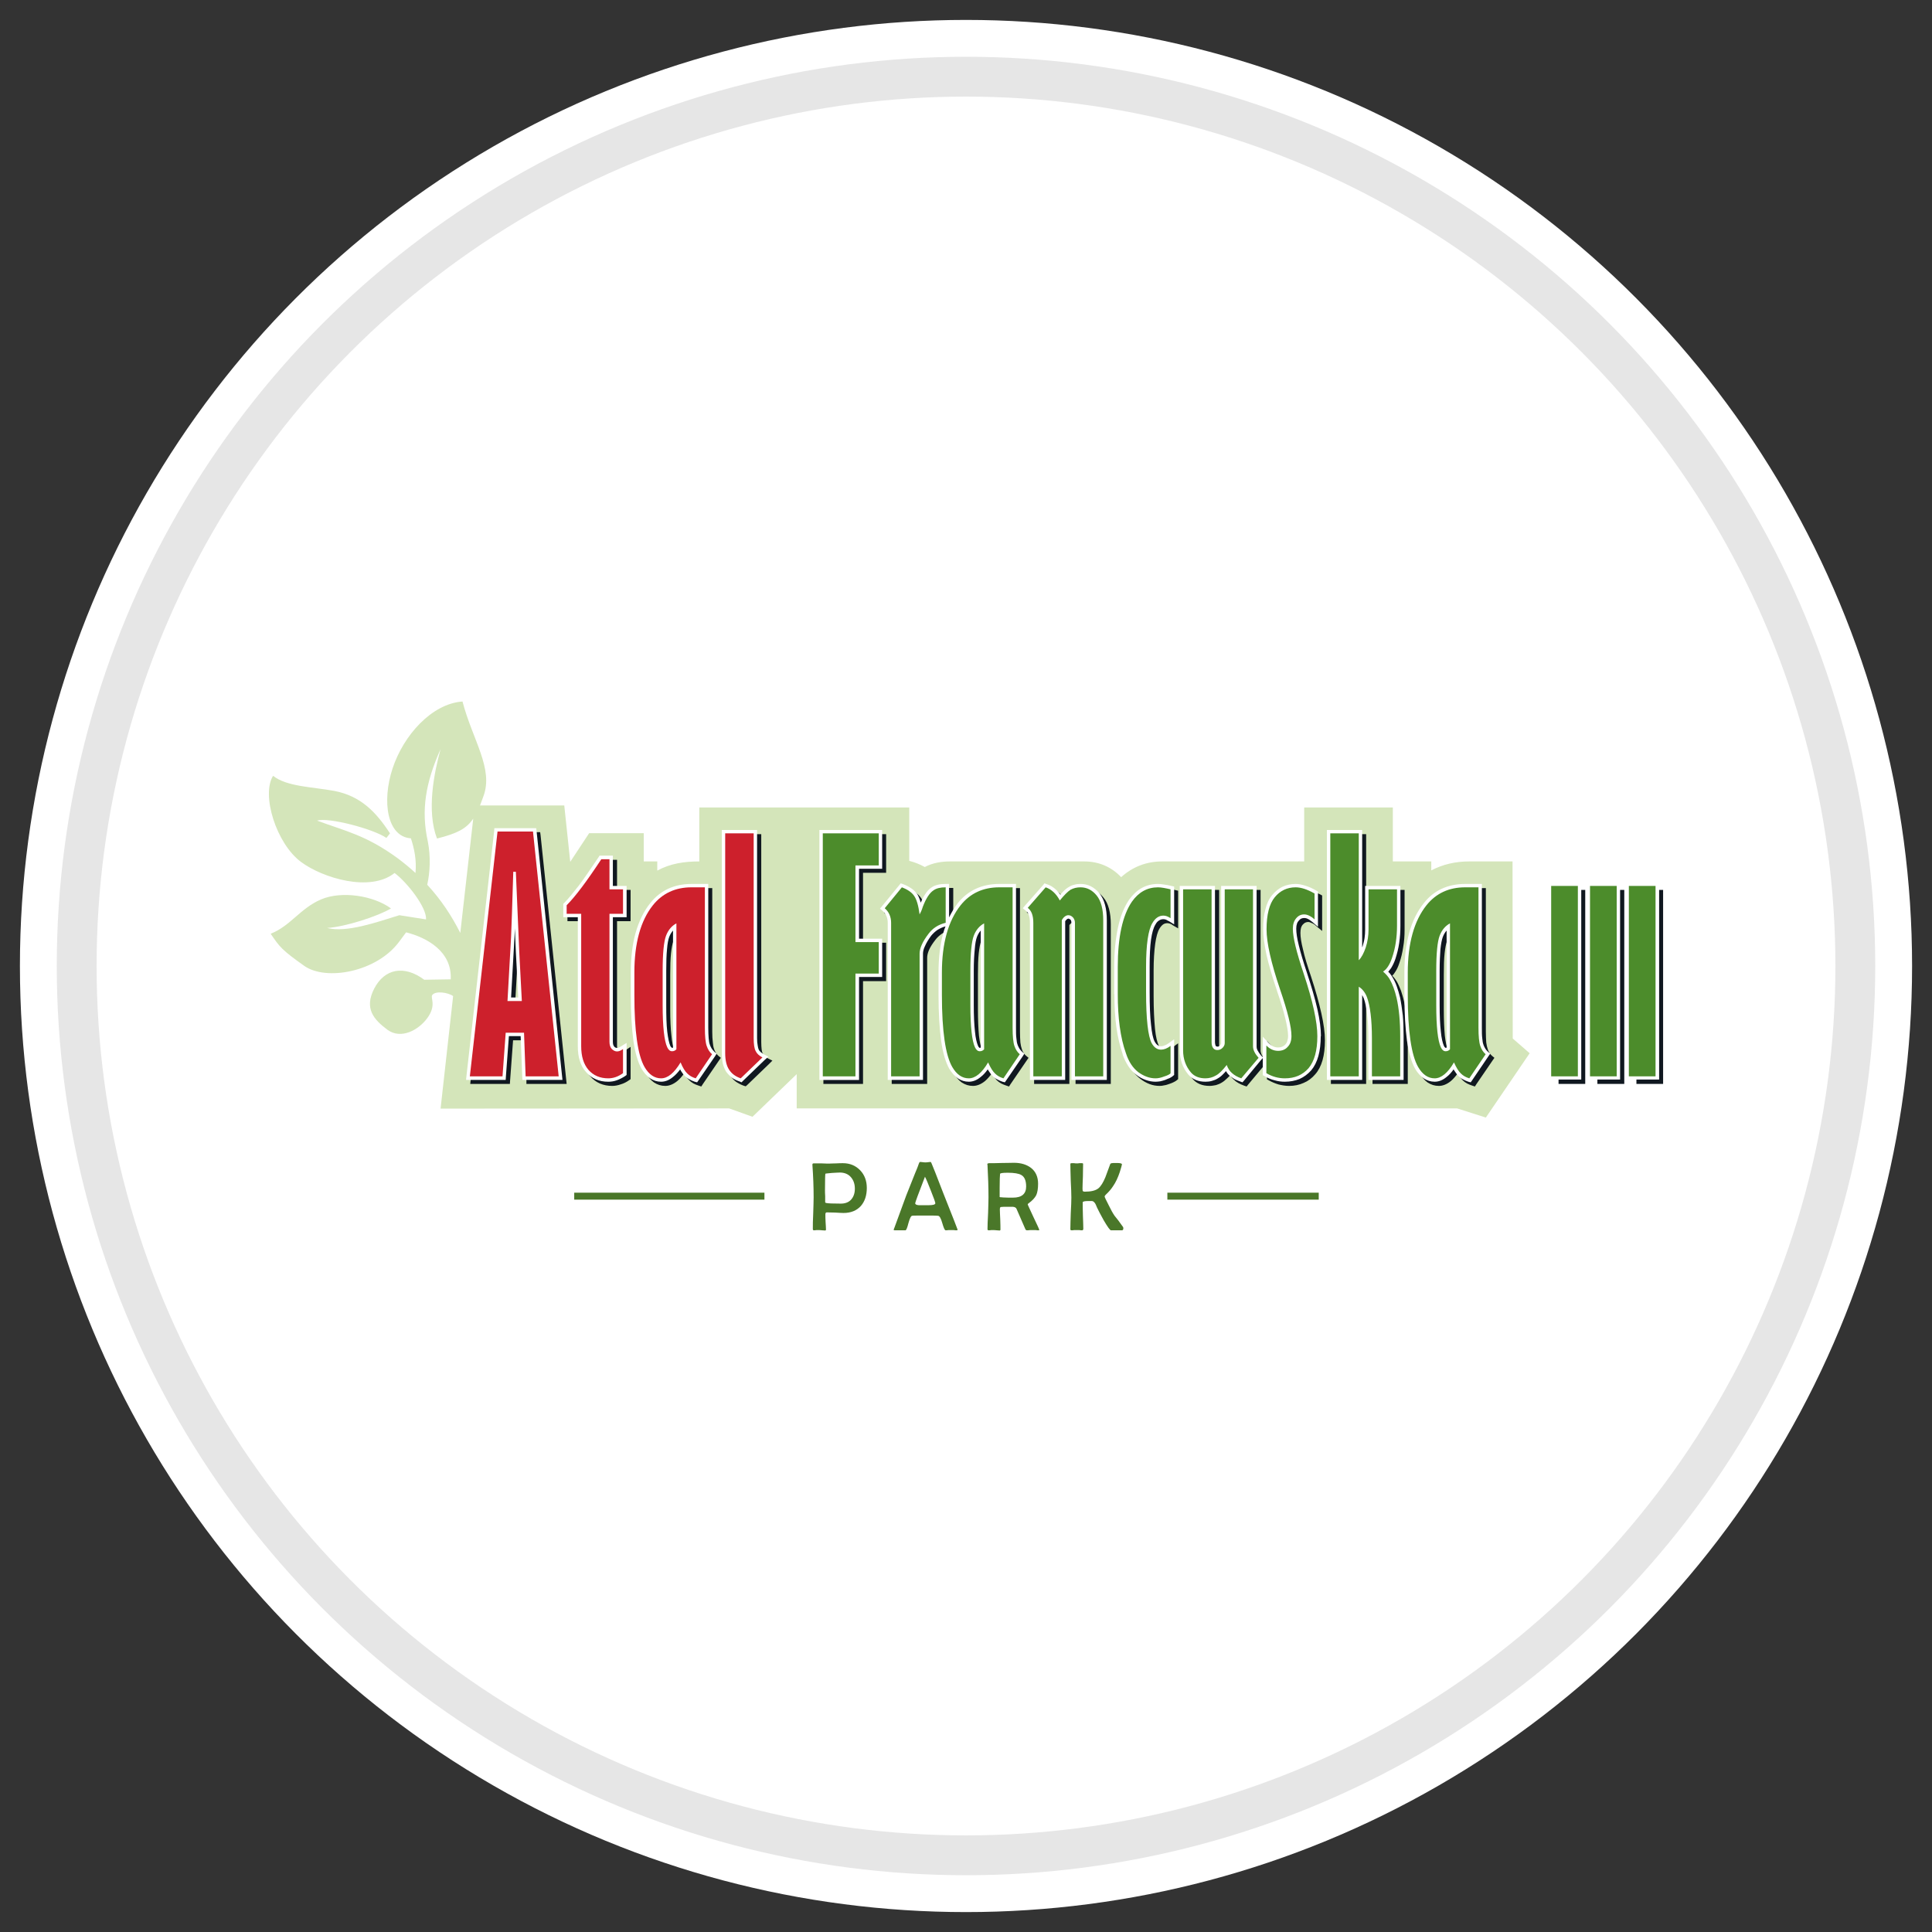
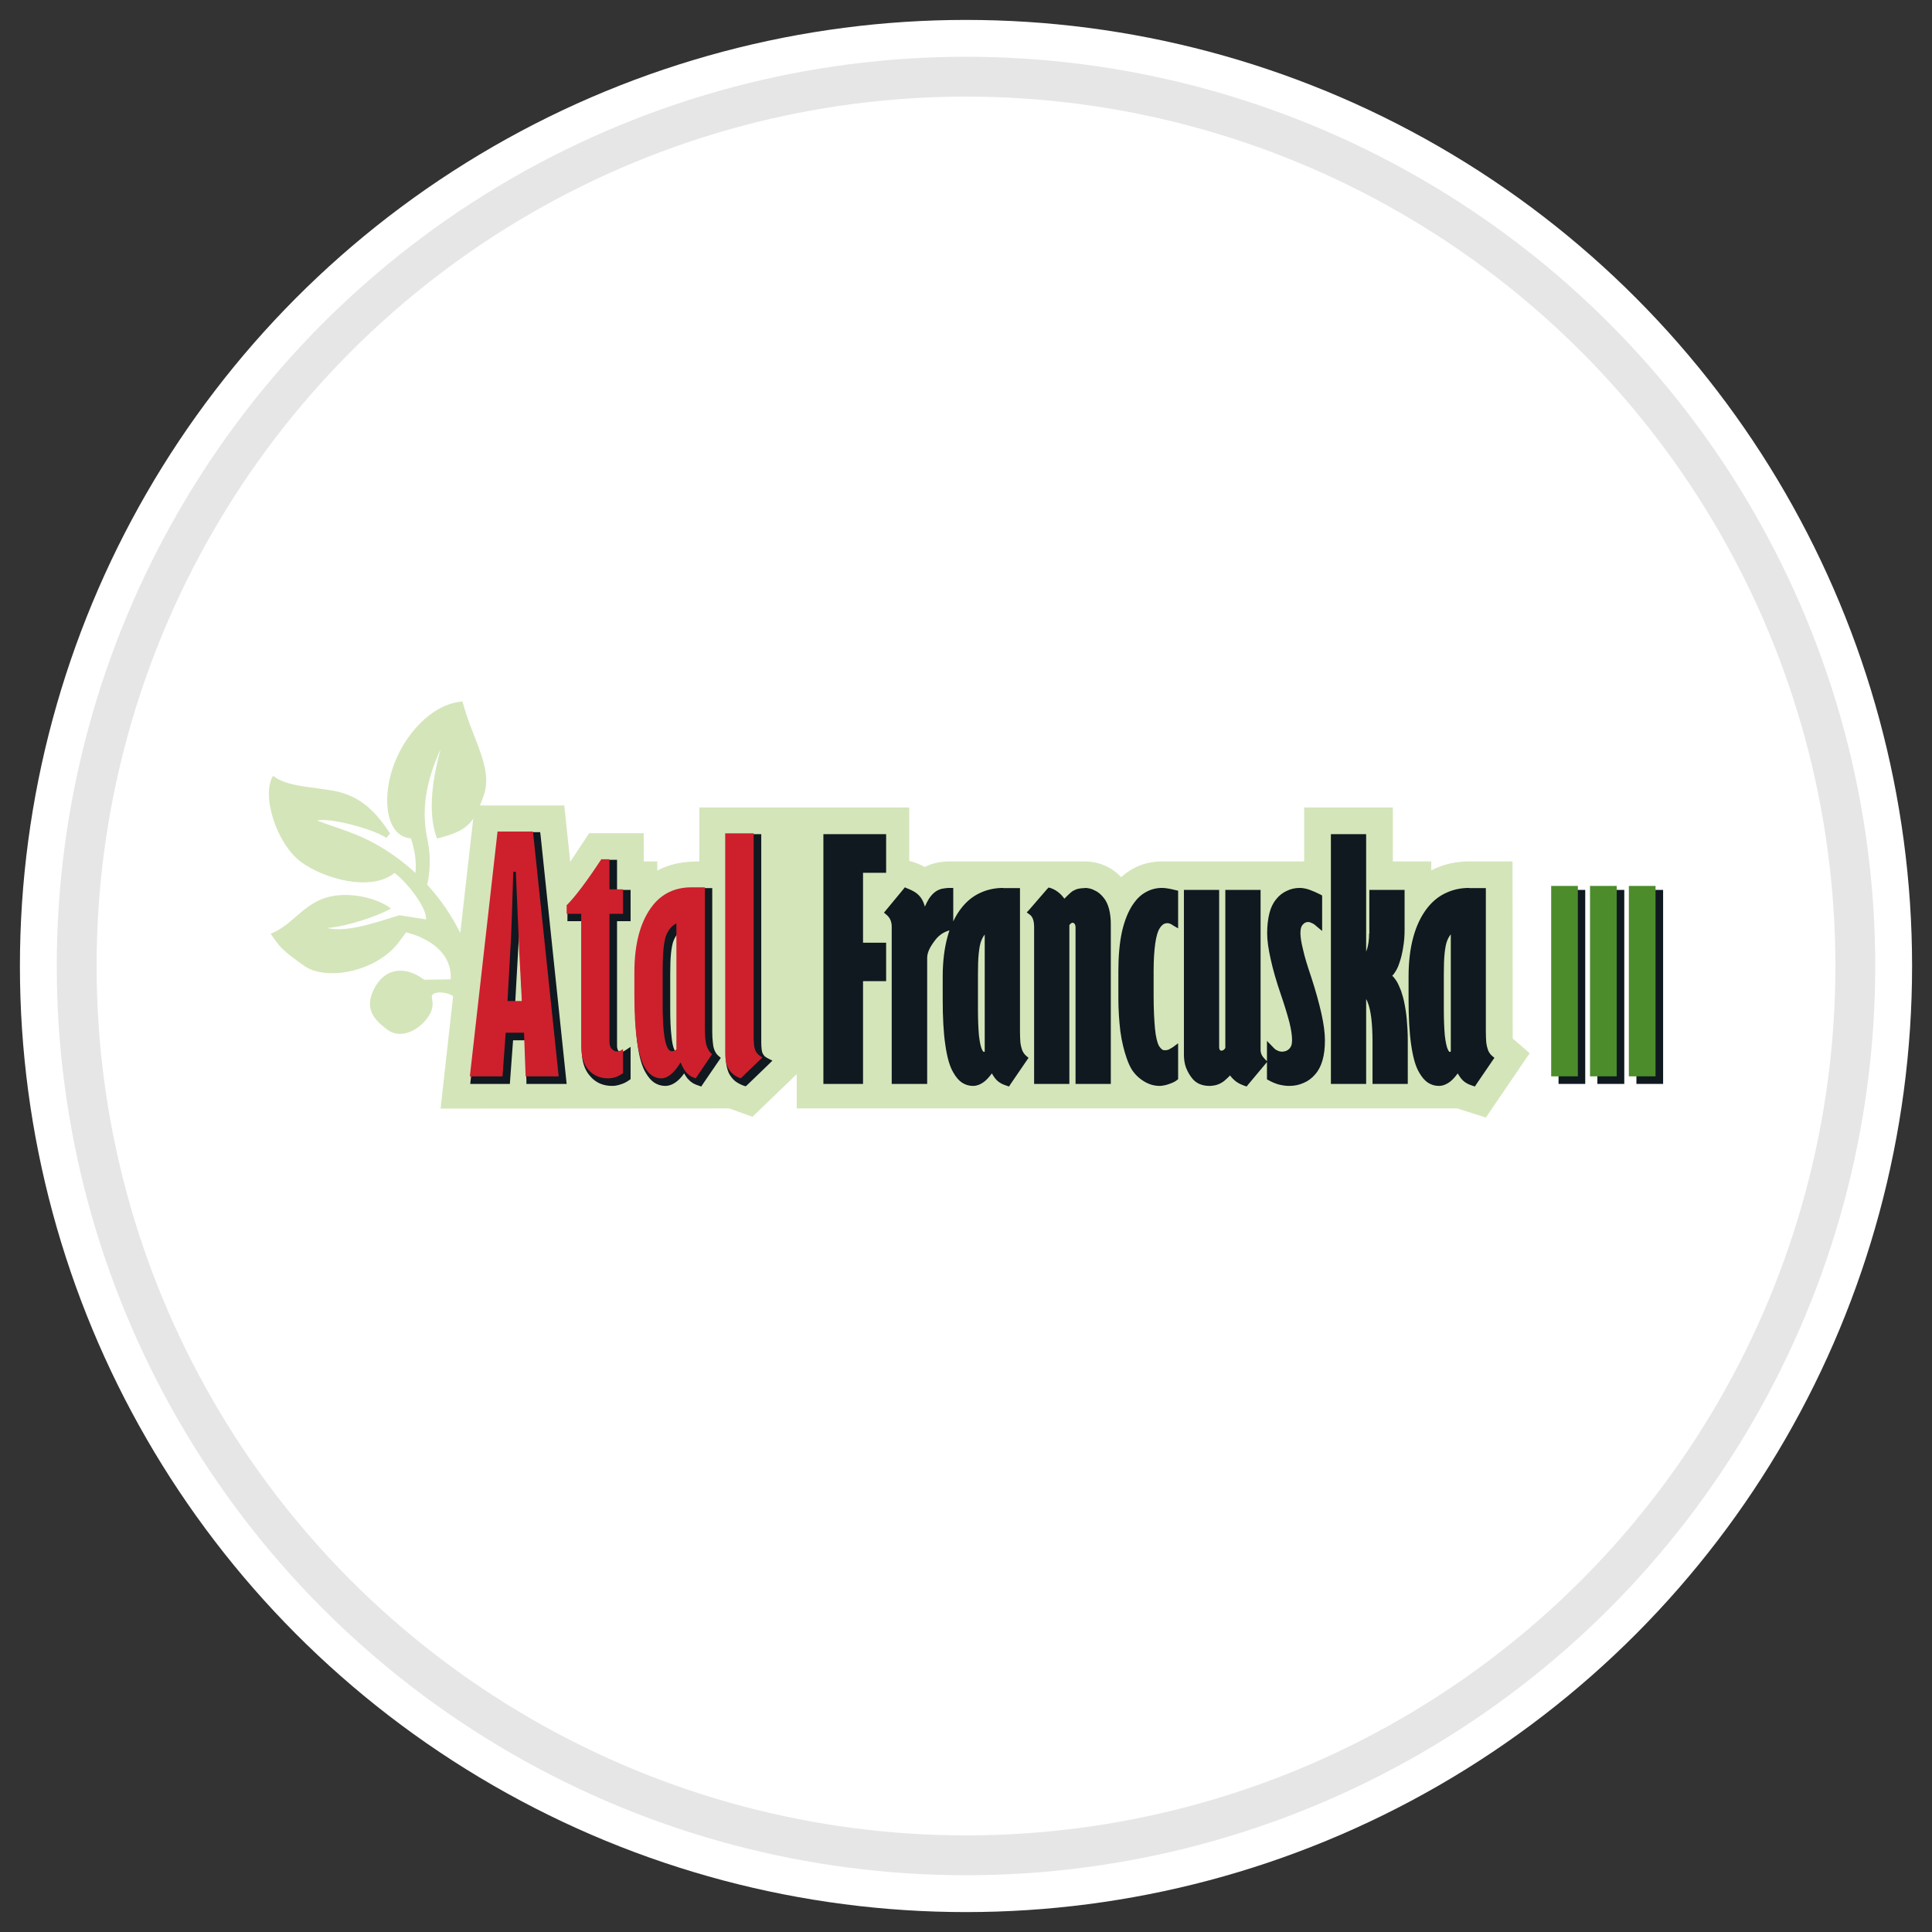
<svg xmlns="http://www.w3.org/2000/svg" xml:space="preserve" width="97px" height="97px" version="1.1" style="shape-rendering:geometricPrecision; text-rendering:geometricPrecision; image-rendering:optimizeQuality; fill-rule:evenodd; clip-rule:evenodd" viewBox="0 0 97 97">
  <rect x="0" y="0" width="97" height="97" fill="#333333" stroke="none" />
  <defs>
    <style type="text/css">
   
    .str0 {stroke:#E6E6E6;stroke-width:2;stroke-linecap:round;stroke-linejoin:round;stroke-miterlimit:22.926}
    .fil0 {fill:none}
    .fil3 {fill:#D4E5BA}
    .fil1 {fill:white}
    .fil4 {fill:#101820;fill-rule:nonzero}
    .fil2 {fill:#4A7729;fill-rule:nonzero}
    .fil7 {fill:#4C8C2B;fill-rule:nonzero}
    .fil6 {fill:#CD202C;fill-rule:nonzero}
    .fil5 {fill:white;fill-rule:nonzero}
   
  </style>
  </defs>
  <g id="tabliczka_x0020_biała">
-     <rect class="fil0" width="97" height="97" />
    <circle class="fil1" cx="48.5" cy="48.5" r="47.5" />
    <circle class="fil1 str0" cx="48.5" cy="48.5" r="44.65" />
  </g>
  <g id="Francuska_x0020_Park_x0020_III">
    <g id="_2423836795184">
-       <path class="fil2" d="M43.52 59.64c0,0.38 -0.1,0.68 -0.3,0.91 -0.21,0.23 -0.5,0.35 -0.87,0.35 -0.1,0 -0.23,-0.01 -0.42,-0.02 -0.18,0 -0.32,-0.01 -0.42,-0.01 -0.05,0 -0.07,0.04 -0.07,0.1 0,0.09 0,0.21 0.01,0.38 0.01,0.17 0.02,0.3 0.02,0.39 0,0.02 -0.02,0.04 -0.05,0.04 -0.03,0 -0.08,-0.01 -0.15,-0.01 -0.07,-0.01 -0.12,-0.01 -0.15,-0.01 -0.03,0 -0.07,0 -0.13,0 -0.06,0.01 -0.1,0.01 -0.13,0.01 -0.04,0 -0.05,-0.03 -0.05,-0.07 0,-0.18 0,-0.44 0.02,-0.8 0.01,-0.35 0.02,-0.61 0.02,-0.79 0,-0.5 -0.02,-1.04 -0.06,-1.61l0 -0.04c0,-0.03 0.02,-0.05 0.06,-0.05 0.09,0 0.22,0 0.4,0 0.17,0.01 0.3,0.01 0.39,0.01 0.07,0 0.19,-0.01 0.34,-0.01 0.15,-0.01 0.26,-0.01 0.34,-0.01 0.35,0 0.64,0.12 0.87,0.36 0.22,0.23 0.33,0.53 0.33,0.88zm15.09 0.24l7.6 0 0 0.35 -7.6 0 0 -0.35zm-29.78 0l9.55 0 0 0.35 -9.55 0 0 -0.35zm14.09 -0.2c0,-0.24 -0.07,-0.43 -0.2,-0.58 -0.13,-0.15 -0.32,-0.23 -0.55,-0.23 -0.08,0 -0.21,0.01 -0.4,0.02 -0.21,0.02 -0.33,0.03 -0.33,0.04 -0.01,0.02 -0.02,0.3 -0.02,0.83 0,0.07 0,0.17 0.01,0.3 0,0.14 0,0.24 0,0.31 0,0.01 0.02,0.02 0.06,0.03 0.08,0.02 0.33,0.03 0.73,0.03 0.22,0 0.4,-0.07 0.52,-0.21 0.12,-0.14 0.18,-0.32 0.18,-0.54zm5.16 2.06c0,0.02 -0.02,0.03 -0.06,0.03 -0.03,0 -0.08,0 -0.13,-0.01 -0.06,0 -0.11,0 -0.14,0 -0.03,0 -0.07,0 -0.13,0 -0.06,0.01 -0.11,0.01 -0.14,0.01 -0.05,0 -0.1,-0.12 -0.17,-0.36 -0.07,-0.25 -0.14,-0.37 -0.22,-0.37 -0.06,-0.01 -0.21,-0.01 -0.46,-0.01l-0.38 0c-0.26,0 -0.42,0 -0.45,0.01 -0.06,0 -0.12,0.12 -0.19,0.37 -0.06,0.24 -0.11,0.36 -0.15,0.36l-0.54 0c-0.03,0 -0.05,-0.01 -0.05,-0.03 0,-0.02 0.02,-0.06 0.04,-0.11l0.59 -1.61c0.05,-0.13 0.2,-0.51 0.45,-1.13 0.04,-0.1 0.11,-0.25 0.18,-0.46 0.02,-0.06 0.04,-0.09 0.06,-0.09 0.04,0 0.08,0 0.14,0.01 0.06,0.01 0.1,0.01 0.13,0.01 0.03,0 0.08,0 0.14,-0.01 0.05,-0.01 0.1,-0.01 0.12,-0.01 0.02,0 0.04,0.03 0.06,0.09 0.04,0.08 0.23,0.57 0.57,1.45 0.49,1.23 0.73,1.85 0.73,1.86zm-1.12 -1.33c0,-0.04 -0.07,-0.25 -0.22,-0.62 -0.14,-0.36 -0.24,-0.6 -0.3,-0.71 -0.33,0.85 -0.49,1.29 -0.49,1.33 0,0.06 0.06,0.09 0.18,0.1 0.01,0 0.08,0 0.24,0l0.24 0c0.23,0 0.35,-0.03 0.35,-0.1zm5.22 1.34c0,0.01 -0.01,0.02 -0.04,0.02 -0.03,0 -0.08,0 -0.14,-0.01 -0.06,0 -0.11,0 -0.14,0 -0.03,0 -0.08,0 -0.15,0 -0.06,0.01 -0.11,0.01 -0.15,0.01 -0.04,0 -0.06,-0.02 -0.08,-0.06 -0.05,-0.11 -0.2,-0.45 -0.44,-1.01 -0.02,-0.06 -0.08,-0.1 -0.18,-0.11 -0.02,0 -0.09,0 -0.21,0 -0.23,0 -0.36,0 -0.4,0.01 -0.03,0 -0.05,0.05 -0.05,0.12 0,0.11 0.01,0.28 0.02,0.5 0.01,0.23 0.01,0.4 0.01,0.51 0,0.03 -0.01,0.05 -0.05,0.05 -0.03,0 -0.08,-0.01 -0.14,-0.01 -0.07,-0.01 -0.12,-0.01 -0.15,-0.01 -0.03,0 -0.07,0 -0.13,0 -0.05,0.01 -0.09,0.01 -0.12,0.01 -0.04,0 -0.06,-0.02 -0.06,-0.05 0,-0.18 0.01,-0.45 0.03,-0.81 0.01,-0.35 0.02,-0.62 0.02,-0.8 0,-0.51 -0.02,-1.05 -0.05,-1.62l-0.01 -0.04c0,-0.03 0.04,-0.05 0.1,-0.05 0.14,0 0.35,0 0.62,-0.01 0.28,0 0.48,-0.01 0.62,-0.01 0.35,0 0.64,0.09 0.86,0.26 0.23,0.18 0.35,0.45 0.35,0.79 0,0.24 -0.03,0.43 -0.09,0.57 -0.07,0.14 -0.2,0.28 -0.38,0.41 -0.03,0.02 -0.05,0.04 -0.05,0.06 0,0.02 0.1,0.23 0.29,0.64 0.19,0.4 0.29,0.61 0.29,0.64zm-0.66 -2.18c0,-0.29 -0.08,-0.49 -0.25,-0.58 -0.12,-0.07 -0.35,-0.11 -0.67,-0.11 -0.26,0 -0.39,0.02 -0.39,0.06 -0.01,0.09 -0.02,0.32 -0.02,0.7l0 0.46c0.01,0 0.02,0 0.03,0.01 0.03,0 0.08,0 0.14,0.01 0.16,0.01 0.32,0.01 0.5,0.01 0.44,0 0.66,-0.19 0.66,-0.56zm4.88 2.09c0,0.07 -0.02,0.11 -0.07,0.11l-0.55 0c-0.05,0 -0.17,-0.17 -0.37,-0.51 -0.16,-0.29 -0.27,-0.5 -0.33,-0.63 -0.05,-0.12 -0.08,-0.19 -0.09,-0.2 -0.05,-0.08 -0.11,-0.13 -0.17,-0.13 -0.02,0 -0.07,0 -0.16,0 -0.2,0 -0.3,0.02 -0.3,0.07 0,0.15 0,0.37 0.01,0.66 0.01,0.3 0.02,0.52 0.02,0.66 0,0.05 -0.02,0.08 -0.06,0.08 -0.03,0 -0.08,0 -0.14,-0.01 -0.06,0 -0.1,0 -0.14,0 -0.02,0 -0.07,0 -0.12,0 -0.06,0.01 -0.1,0.01 -0.13,0.01 -0.04,0 -0.06,-0.02 -0.06,-0.05 0,-0.18 0.01,-0.45 0.02,-0.8 0.02,-0.35 0.03,-0.62 0.03,-0.79 0,-0.19 -0.01,-0.47 -0.03,-0.84 -0.01,-0.38 -0.02,-0.65 -0.02,-0.84 0,-0.04 0.02,-0.05 0.06,-0.05 0.03,0 0.07,0 0.13,0 0.06,0.01 0.1,0.01 0.13,0.01 0.03,0 0.08,0 0.13,-0.01 0.06,0 0.1,0 0.13,0 0.04,0 0.06,0.01 0.06,0.04 0,0.14 -0.01,0.34 -0.01,0.62 -0.01,0.27 -0.02,0.47 -0.02,0.61 0,0.07 0.01,0.1 0.01,0.12 0.02,0.03 0.05,0.04 0.1,0.04 0.31,0 0.54,-0.05 0.69,-0.17 0.12,-0.1 0.24,-0.29 0.35,-0.56 0.08,-0.22 0.16,-0.43 0.24,-0.65 0.01,-0.03 0.03,-0.04 0.07,-0.05 0.03,-0.01 0.11,-0.01 0.26,-0.01 0.17,0 0.26,0.02 0.26,0.07 0,0.03 -0.04,0.16 -0.11,0.39 -0.09,0.27 -0.2,0.51 -0.34,0.71 -0.09,0.14 -0.21,0.28 -0.36,0.42 -0.04,0.04 -0.06,0.07 -0.06,0.09 0,0.03 0.07,0.18 0.2,0.43 0.11,0.23 0.21,0.41 0.3,0.54 0.1,0.12 0.25,0.31 0.43,0.57 0,0.02 0.01,0.03 0.01,0.05z" />
      <path class="fil3" d="M71.86 43.7c0.57,-0.3 1.21,-0.45 1.9,-0.45l2.18 0 0.01 8.89 0.85 0.74 -2.2 3.23 -1.44 -0.46 -33.16 0 0 -1.72 -2.22 2.14 -1.17 -0.42 -14.49 0.01 0.63 -5.65 0 0c-0.25,-0.18 -0.88,-0.28 -1.05,-0.05 -0.1,0.14 0.23,0.51 -0.25,1.16 -0.44,0.6 -1.32,1.08 -2,0.58 -0.68,-0.51 -1.18,-1.06 -0.66,-2.07 0.52,-1 1.5,-1.19 2.51,-0.44l1.26 -0.02 0.07 0 0 0c0.07,-1.41 -1.21,-2.1 -2.24,-2.36l-0.35 0.47c-1.12,1.52 -3.67,1.99 -4.77,1.21 -1.11,-0.79 -1.23,-0.94 -1.68,-1.61 0.99,-0.39 1.48,-1.27 2.52,-1.72 1.05,-0.45 2.65,-0.19 3.52,0.45 -0.65,0.39 -2.31,0.93 -3.21,0.98 0.99,0.25 2.49,-0.29 3.63,-0.64l1.34 0.21c0.04,-0.6 -0.95,-1.86 -1.58,-2.33 -1.23,0.98 -3.61,0.25 -4.69,-0.55 -1.25,-0.92 -2.01,-3.37 -1.41,-4.33 0.68,0.55 2.01,0.56 3.08,0.76 1.33,0.26 2.09,1.06 2.79,2.13l-0.18 0.23c-0.64,-0.45 -2.92,-1.05 -3.48,-0.87 1.42,0.53 2.45,0.72 4.06,1.9 0.32,0.24 0.61,0.48 0.88,0.73 0.06,-0.65 -0.06,-1.22 -0.23,-1.74 -1.19,-0.08 -1.47,-1.84 -0.92,-3.51 0.55,-1.67 1.97,-3.25 3.51,-3.36 0.51,1.94 1.57,3.37 1.05,4.76 -0.06,0.17 -0.12,0.32 -0.17,0.46l4.23 0 0.3 2.83 0.95 -1.44 2.74 0 0 1.42 0.68 0 0 0.46c0.66,-0.36 1.36,-0.46 2.11,-0.46l0 -2.71 10.54 0 0 2.68c0.27,0.07 0.53,0.17 0.78,0.31 0.38,-0.2 0.82,-0.28 1.25,-0.28l6.77 0c0.72,0 1.36,0.28 1.84,0.79 0.56,-0.51 1.26,-0.79 2.05,-0.79l7.14 0 0 -2.71 4.45 0 0 2.71 1.93 0 0 0.45zm-48.75 3.14l0.65 -5.74c-0.35,0.52 -0.83,0.75 -1.82,1 -0.53,-1.39 -0.15,-3.28 0.18,-4.49 -0.75,1.68 -0.99,3.06 -0.64,4.64 0.15,0.76 0.11,1.55 -0.03,2.17 0.72,0.78 1.24,1.59 1.66,2.42z" />
      <path class="fil4" d="M73.19 53.89c-0.12,0.16 -0.23,0.29 -0.35,0.39 -0.2,0.16 -0.4,0.24 -0.6,0.24 -0.21,0 -0.39,-0.06 -0.56,-0.17 -0.16,-0.11 -0.3,-0.28 -0.42,-0.49l0 0c-0.19,-0.31 -0.32,-0.78 -0.41,-1.41 -0.09,-0.61 -0.13,-1.37 -0.13,-2.28l0 -1.13c0,-0.75 0.08,-1.42 0.24,-2 0.16,-0.58 0.4,-1.08 0.73,-1.49l0 0c0.26,-0.32 0.56,-0.56 0.91,-0.72 0.34,-0.16 0.73,-0.25 1.16,-0.25l0 0.01 0.67 0 0.17 0 0 0.17 0 7.04c0,0.21 0.01,0.39 0.02,0.54 0.02,0.14 0.04,0.24 0.07,0.32l0 0c0.02,0.08 0.05,0.14 0.09,0.2 0.04,0.06 0.08,0.11 0.13,0.15l0.12 0.1 -0.09 0.13 -0.82 1.2 -0.07 0.11 -0.12 -0.04c-0.1,-0.03 -0.19,-0.07 -0.27,-0.11 -0.09,-0.05 -0.16,-0.1 -0.23,-0.17 -0.06,-0.06 -0.13,-0.15 -0.19,-0.25 -0.02,-0.03 -0.04,-0.06 -0.05,-0.09zm-48.01 -12.11l1.79 0 0.15 0 0.02 0.15 1.29 12.3 0.02 0.19 -0.19 0 -1.66 0 -0.17 0 0 -0.17 -0.08 -2.02 -0.59 0 -0.15 2.03 -0.01 0.16 -0.16 0 -1.64 0 -0.19 0 0.02 -0.19 1.38 -12.3 0.02 -0.15 0.15 0zm0.88 5.03c-0.01,0.19 -0.02,0.34 -0.02,0.45l0 0 -0.17 3.03 0.35 0 -0.11 -2.3 0 0 -0.05 -1.18zm4.34 -3.64l0.41 0 0.17 0 0 0.17 0 1.34 0.51 0 0.17 0 0 0.17 0 1.23 0 0.17 -0.17 0 -0.51 0 0 6.27c0,0.06 0.01,0.1 0.02,0.14l0 0c0.01,0.04 0.03,0.07 0.05,0.1 0.02,0.02 0.04,0.03 0.06,0.04l0 0c0.02,0.01 0.05,0.02 0.07,0.02 0.03,0 0.05,-0.01 0.09,-0.02 0.04,-0.01 0.08,-0.04 0.13,-0.07l0.26 -0.17 0 0.32 0 1.21 0 0.09 -0.07 0.05c-0.14,0.1 -0.28,0.17 -0.42,0.21 -0.14,0.05 -0.29,0.08 -0.43,0.08 -0.23,0 -0.43,-0.04 -0.62,-0.12 -0.18,-0.08 -0.35,-0.2 -0.49,-0.37l0 0c-0.14,-0.15 -0.25,-0.35 -0.32,-0.57 -0.07,-0.21 -0.1,-0.46 -0.1,-0.73l0 -6.48 -0.55 0 -0.17 0 0 -0.17 0 -0.43 0 -0.07 0.05 -0.05c0.2,-0.21 0.45,-0.5 0.73,-0.88 0.29,-0.38 0.62,-0.85 0.98,-1.4l0.05 -0.08 0.1 0zm3.95 10.72c-0.11,0.16 -0.23,0.29 -0.35,0.39 -0.2,0.16 -0.4,0.24 -0.6,0.24l0 0c-0.21,0 -0.39,-0.06 -0.56,-0.17 -0.16,-0.11 -0.3,-0.28 -0.42,-0.49l0 0c-0.19,-0.31 -0.32,-0.78 -0.41,-1.41 -0.09,-0.61 -0.13,-1.37 -0.13,-2.28l0 -1.13c0,-0.75 0.08,-1.42 0.24,-2 0.16,-0.58 0.4,-1.08 0.73,-1.49l0 0c0.26,-0.32 0.56,-0.56 0.91,-0.72 0.34,-0.16 0.73,-0.25 1.16,-0.25l0 0.01 0.67 0 0.17 0 0 0.17 0 7.04c0,0.21 0.01,0.39 0.03,0.54l0 0c0.01,0.14 0.03,0.24 0.06,0.32l0 0c0.02,0.08 0.06,0.14 0.09,0.2 0.04,0.06 0.08,0.11 0.13,0.15l0.12 0.1 -0.09 0.13 -0.82 1.2 -0.07 0.11 -0.12 -0.04c-0.1,-0.03 -0.19,-0.07 -0.27,-0.11 -0.08,-0.05 -0.16,-0.1 -0.22,-0.17 -0.07,-0.06 -0.14,-0.15 -0.2,-0.25 -0.02,-0.03 -0.03,-0.06 -0.05,-0.09zm-0.35 -6.97l-0.01 0 0 0c-0.07,0.09 -0.13,0.2 -0.18,0.33l0 0c-0.05,0.13 -0.09,0.33 -0.12,0.61 -0.03,0.28 -0.04,0.64 -0.04,1.08l0 1.72c0,0.55 0.02,0.99 0.06,1.33 0.03,0.34 0.08,0.58 0.15,0.72 0.02,0.04 0.04,0.07 0.06,0.09l0 0c0.01,0.01 0.02,0.01 0.02,0.01 0.02,0 0.04,0 0.06,-0.01l0 -5.88zm2.62 -5.04l1.43 0 0.17 0 0 0.17 0 10.27c0,0.15 0.01,0.27 0.02,0.37 0.01,0.09 0.03,0.16 0.06,0.21l0 0c0.02,0.04 0.05,0.09 0.09,0.13 0.05,0.04 0.11,0.08 0.17,0.11l0.22 0.11 -0.17 0.17 -1.09 1.05 -0.08 0.07 -0.1 -0.03c-0.14,-0.05 -0.27,-0.12 -0.39,-0.2 -0.11,-0.08 -0.2,-0.18 -0.28,-0.3 -0.08,-0.11 -0.13,-0.25 -0.17,-0.41 -0.04,-0.15 -0.06,-0.33 -0.06,-0.52l0 -11.03 0 -0.17 0.18 0zm4.9 0l2.8 0 0.17 0 0 0.17 0 1.6 0 0.17 -0.17 0 -0.99 0 0 3.51 0.99 0 0.17 0 0 0.18 0 1.57 0 0.18 -0.17 0 -0.99 0 0 4.99 0 0.17 -0.17 0 -1.64 0 -0.18 0 0 -0.17 0 -12.2 0 -0.17 0.18 0zm4.91 3.65c0.07,-0.16 0.14,-0.3 0.21,-0.41 0.11,-0.16 0.22,-0.28 0.34,-0.36 0.09,-0.06 0.19,-0.11 0.32,-0.14 0.11,-0.02 0.24,-0.04 0.38,-0.04l0.18 0 0 0.18 0 1.5c0.12,-0.26 0.27,-0.5 0.44,-0.71l0 0c0.26,-0.32 0.56,-0.56 0.91,-0.72 0.34,-0.16 0.73,-0.25 1.16,-0.25l0 0.01 0.67 0 0.17 0 0 0.17 0 7.04c0,0.21 0.01,0.39 0.02,0.54 0.02,0.14 0.04,0.24 0.07,0.32l0 0c0.02,0.08 0.05,0.14 0.09,0.2 0.04,0.06 0.08,0.11 0.13,0.15l0.12 0.1 -0.09 0.13 -0.82 1.2 -0.07 0.11 -0.12 -0.04c-0.1,-0.03 -0.19,-0.07 -0.27,-0.11 -0.09,-0.05 -0.16,-0.1 -0.23,-0.17 -0.06,-0.06 -0.13,-0.15 -0.19,-0.25 -0.02,-0.03 -0.03,-0.06 -0.05,-0.09 -0.12,0.16 -0.23,0.29 -0.35,0.39 -0.2,0.16 -0.4,0.24 -0.6,0.24 -0.21,0 -0.39,-0.06 -0.56,-0.17 -0.16,-0.11 -0.3,-0.28 -0.42,-0.49l0 0c-0.19,-0.31 -0.32,-0.78 -0.41,-1.41 -0.09,-0.61 -0.13,-1.37 -0.13,-2.28l0 -1.13c0,-0.75 0.08,-1.42 0.24,-2 0.03,-0.11 0.06,-0.22 0.1,-0.33 -0.14,0.04 -0.27,0.1 -0.38,0.17 -0.13,0.09 -0.24,0.19 -0.33,0.31 -0.14,0.18 -0.25,0.35 -0.32,0.51 -0.06,0.14 -0.09,0.27 -0.09,0.39l0 0 0 6.16 0 0.17 -0.18 0 -1.43 0 -0.17 0 0 -0.17 0 -7.72c0,-0.25 -0.08,-0.45 -0.26,-0.6l-0.13 -0.11 0.11 -0.13 0.86 -1.04 0.08 -0.1 0.11 0.05c0.16,0.06 0.3,0.13 0.41,0.2 0.12,0.08 0.22,0.18 0.29,0.28l0 0c0.07,0.1 0.14,0.24 0.19,0.42l0 0.03zm3.01 1.39l0 0c-0.07,0.09 -0.13,0.2 -0.18,0.33l0 0c-0.05,0.13 -0.09,0.33 -0.12,0.61 -0.03,0.28 -0.04,0.64 -0.04,1.08l0 1.72c0,0.55 0.02,0.99 0.05,1.33 0.04,0.34 0.09,0.58 0.16,0.72 0.02,0.04 0.04,0.07 0.06,0.09l0 0c0.01,0.01 0.02,0.01 0.02,0.01l0 0c0.02,0 0.04,0 0.05,-0.01l0 -5.88zm3.32 -2.33c0.17,0.06 0.32,0.15 0.46,0.28 0.08,0.07 0.15,0.16 0.22,0.25 0.06,-0.06 0.11,-0.11 0.16,-0.16 0.1,-0.1 0.19,-0.18 0.27,-0.23l0 0c0.09,-0.05 0.18,-0.09 0.28,-0.11 0.09,-0.02 0.19,-0.03 0.3,-0.03l0 -0.01c0.19,0 0.36,0.04 0.52,0.13 0.16,0.07 0.3,0.19 0.43,0.35l0 0c0.13,0.15 0.22,0.35 0.28,0.57 0.06,0.23 0.09,0.48 0.09,0.77l0 7.85 0 0.17 -0.17 0 -1.43 0 -0.17 0 0 -0.17 0 -7.71c0,-0.04 -0.01,-0.07 -0.02,-0.1l0 0c0,-0.02 -0.02,-0.04 -0.03,-0.06l0 0c-0.02,-0.02 -0.04,-0.03 -0.05,-0.04l0 0c-0.02,-0.01 -0.04,-0.01 -0.06,-0.01 -0.01,0 -0.02,0 -0.02,0 -0.02,0.01 -0.03,0.02 -0.04,0.03l-0.01 0c-0.01,0.01 -0.03,0.02 -0.04,0.04 -0.02,0.02 -0.03,0.03 -0.04,0.05l0 7.8 0 0.17 -0.17 0 -1.43 0 -0.17 0 0 -0.17 0 -7.71c0,-0.16 -0.02,-0.3 -0.06,-0.4 -0.04,-0.1 -0.09,-0.17 -0.16,-0.22l-0.15 -0.11 0.13 -0.14 0.89 -1.03 0.08 -0.08 0.11 0.03zm6.33 9.64c-0.04,0.03 -0.09,0.07 -0.16,0.1 -0.06,0.03 -0.13,0.06 -0.22,0.09l0 0c-0.09,0.03 -0.17,0.06 -0.25,0.07 -0.08,0.02 -0.16,0.03 -0.24,0.03 -0.17,0 -0.34,-0.03 -0.5,-0.09 -0.16,-0.06 -0.32,-0.15 -0.46,-0.26l0 0c-0.16,-0.12 -0.29,-0.26 -0.41,-0.43 -0.11,-0.17 -0.2,-0.37 -0.28,-0.6l0 0c-0.14,-0.4 -0.25,-0.85 -0.32,-1.36 -0.06,-0.5 -0.1,-1.06 -0.1,-1.66l0 0 0 -1.37c0,-0.76 0.06,-1.42 0.18,-1.97 0.13,-0.57 0.32,-1.04 0.57,-1.4l0 0c0.18,-0.26 0.39,-0.46 0.63,-0.59 0.25,-0.14 0.52,-0.21 0.81,-0.21 0.09,0 0.19,0.01 0.31,0.03 0.1,0.02 0.23,0.04 0.37,0.08l0.13 0.03 0 0.13 0 1.46 0 0.3 -0.26 -0.15 -0.04 -0.03 0 0c-0.08,-0.05 -0.16,-0.08 -0.24,-0.08 -0.08,0 -0.15,0.02 -0.21,0.06 -0.07,0.05 -0.13,0.12 -0.19,0.22l0 0c-0.09,0.15 -0.16,0.4 -0.21,0.75 -0.05,0.36 -0.08,0.81 -0.08,1.37l0 1.25c0,0.68 0.03,1.23 0.07,1.66 0.04,0.4 0.11,0.68 0.19,0.84l0 0c0.05,0.08 0.1,0.14 0.15,0.18 0.05,0.04 0.1,0.05 0.16,0.05 0.06,0 0.11,-0.01 0.18,-0.03 0.06,-0.03 0.13,-0.07 0.21,-0.12l0.27 -0.2 0 0.34 0 1.38 0 0.08 -0.06 0.05zm0.52 -9.55l1.43 0 0.17 0 0 0.17 0 7.68 0 0c0,0.05 0,0.1 0.01,0.13 0.01,0.03 0.02,0.04 0.03,0.05l0 0.01c0.01,0.01 0.02,0.02 0.03,0.02 0.01,0.01 0.02,0.01 0.04,0.01l0 0c0.06,0 0.1,-0.02 0.14,-0.06l0 0c0.02,-0.02 0.04,-0.04 0.05,-0.06l0 0c0.01,-0.02 0.01,-0.04 0.01,-0.05l0 0 0 -7.73 0 -0.17 0.17 0 1.43 0 0.17 0 0 0.17 0 7.89c0,0.07 0.02,0.13 0.05,0.21 0.04,0.08 0.1,0.16 0.18,0.24l0.09 0.09 0 -0.59 0 -0.43 0.3 0.31c0.07,0.08 0.14,0.14 0.22,0.17 0.07,0.04 0.16,0.06 0.24,0.06l0 0c0.08,0 0.15,-0.02 0.21,-0.04l0 0c0.06,-0.03 0.11,-0.06 0.15,-0.11l0.01 0c0.04,-0.05 0.07,-0.1 0.1,-0.17 0.02,-0.08 0.03,-0.17 0.03,-0.27 0,-0.21 -0.04,-0.5 -0.13,-0.87 -0.1,-0.38 -0.24,-0.85 -0.43,-1.4l0 0c-0.23,-0.67 -0.4,-1.26 -0.51,-1.77 -0.12,-0.52 -0.18,-0.96 -0.18,-1.31 0,-0.38 0.04,-0.72 0.11,-1 0.07,-0.29 0.19,-0.53 0.34,-0.71l0 0c0.15,-0.19 0.33,-0.33 0.53,-0.42 0.2,-0.1 0.42,-0.15 0.65,-0.15 0.15,0 0.32,0.03 0.49,0.09 0.17,0.06 0.35,0.14 0.55,0.24l0.09 0.05 0 0.1 0 1.31 0 0.37 -0.29 -0.24c-0.08,-0.08 -0.16,-0.13 -0.24,-0.16 -0.06,-0.03 -0.12,-0.05 -0.17,-0.05 -0.05,0 -0.1,0.01 -0.14,0.03 -0.05,0.02 -0.09,0.06 -0.13,0.1 -0.04,0.04 -0.07,0.1 -0.09,0.16l0 0c-0.02,0.08 -0.03,0.16 -0.03,0.26 0,0.2 0.04,0.48 0.13,0.83 0.08,0.37 0.22,0.82 0.4,1.35l0 0c0.23,0.7 0.4,1.32 0.52,1.85 0.12,0.54 0.18,0.99 0.18,1.36l0 0c0,0.77 -0.16,1.34 -0.49,1.71l0 0c-0.16,0.19 -0.36,0.34 -0.58,0.43 -0.22,0.1 -0.46,0.15 -0.73,0.15 -0.18,0 -0.35,-0.03 -0.52,-0.07l0 0c-0.17,-0.05 -0.34,-0.12 -0.5,-0.21l-0.09 -0.05 0 -0.1 0 -0.77 -0.08 0.1 -0.87 1.04 -0.07 0.09 -0.12 -0.04c-0.11,-0.04 -0.2,-0.08 -0.29,-0.13 -0.09,-0.05 -0.17,-0.11 -0.23,-0.17 -0.07,-0.06 -0.13,-0.13 -0.19,-0.21l0 -0.01c-0.05,0.05 -0.09,0.1 -0.14,0.14 -0.1,0.1 -0.2,0.18 -0.29,0.23 -0.08,0.05 -0.18,0.09 -0.28,0.12 -0.11,0.02 -0.21,0.04 -0.32,0.04 -0.37,0 -0.66,-0.12 -0.86,-0.36l0 0c-0.15,-0.18 -0.25,-0.37 -0.33,-0.57 -0.07,-0.2 -0.1,-0.42 -0.1,-0.65l0 -8.09 0 -0.17 0.17 0zm7.38 -2.8l1.43 0 0.17 0 0 0.17 0 5.72c0.01,-0.01 0.02,-0.03 0.02,-0.05l0 0c0.05,-0.13 0.08,-0.27 0.1,-0.41 0.02,-0.14 0.03,-0.29 0.03,-0.44l0.01 0 0 -2.02 0 -0.17 0.17 0 1.43 0 0.17 0 0 0.17 0 1.83c0,0.3 -0.02,0.59 -0.07,0.87 -0.04,0.27 -0.1,0.54 -0.19,0.79l0 0c-0.06,0.19 -0.13,0.34 -0.22,0.47 -0.04,0.07 -0.09,0.13 -0.14,0.18 0.03,0.03 0.05,0.05 0.07,0.07 0.06,0.08 0.12,0.15 0.16,0.22l0 0c0.08,0.14 0.14,0.29 0.21,0.46 0.05,0.16 0.11,0.34 0.15,0.53l0 0c0.06,0.28 0.11,0.58 0.14,0.91 0.03,0.34 0.05,0.69 0.05,1.07l0 2 0 0.17 -0.18 0 -1.42 0 -0.17 0 0 -0.17 0 -1.92c0,-0.46 -0.02,-0.86 -0.06,-1.2 -0.04,-0.33 -0.1,-0.6 -0.18,-0.8l0 0c-0.02,-0.06 -0.05,-0.12 -0.08,-0.17l0 4.09 0 0.17 -0.17 0 -1.43 0 -0.17 0 0 -0.17 0 -12.2 0 -0.17 0.17 0zm5.85 5.04l-0.01 0c-0.07,0.09 -0.13,0.2 -0.18,0.33l0 0c-0.05,0.13 -0.09,0.33 -0.12,0.61 -0.03,0.28 -0.04,0.64 -0.04,1.08l0 1.72c0,0.55 0.02,0.99 0.05,1.33 0.04,0.34 0.09,0.58 0.16,0.72 0.02,0.04 0.04,0.07 0.06,0.09l0 0c0.01,0.01 0.01,0.01 0.02,0.01l0 0c0.02,0 0.04,0 0.06,-0.01l0 -5.88z" />
-       <path class="fil5" d="M72.98 53.69c-0.11,0.16 -0.23,0.29 -0.35,0.38 -0.19,0.16 -0.39,0.24 -0.6,0.24 -0.2,0 -0.39,-0.06 -0.55,-0.17 -0.16,-0.11 -0.31,-0.27 -0.43,-0.48l0 0c-0.18,-0.32 -0.32,-0.79 -0.41,-1.41 -0.08,-0.61 -0.13,-1.37 -0.13,-2.29l0 -1.13c0,-0.75 0.08,-1.41 0.24,-1.99 0.16,-0.59 0.41,-1.09 0.74,-1.5l0 0c0.25,-0.32 0.55,-0.56 0.9,-0.72 0.35,-0.16 0.74,-0.24 1.17,-0.24l0 0 0.67 0 0.17 0 0 0.17 0 7.05c0,0.21 0,0.39 0.02,0.53 0.01,0.14 0.03,0.25 0.06,0.32l0 0.01c0.03,0.07 0.06,0.14 0.1,0.2 0.03,0.05 0.08,0.1 0.13,0.15l0.11 0.09 -0.09 0.13 -0.82 1.21 -0.07 0.1 -0.12 -0.03c-0.09,-0.03 -0.18,-0.07 -0.27,-0.12 -0.08,-0.04 -0.16,-0.1 -0.22,-0.16 -0.07,-0.07 -0.13,-0.15 -0.2,-0.26 -0.01,-0.02 -0.03,-0.05 -0.05,-0.08zm-48 -12.11l1.78 0 0.16 0 0.02 0.15 1.28 12.3 0.02 0.19 -0.19 0 -1.66 0 -0.16 0 -0.01 -0.17 -0.08 -2.03 -0.59 0 -0.15 2.03 -0.01 0.17 -0.16 0 -1.64 0 -0.19 0 0.02 -0.2 1.39 -12.29 0.01 -0.15 0.16 0zm0.87 5.03c-0.01,0.18 -0.01,0.33 -0.02,0.44l0 0 -0.17 3.03 0.36 0 -0.12 -2.29 0 0 -0.05 -1.18zm4.34 -3.65l0.41 0 0.17 0 0 0.18 0 1.34 0.51 0 0.18 0 0 0.17 0 1.23 0 0.17 -0.18 0 -0.51 0 0 6.26c0,0.06 0.01,0.11 0.02,0.15l0 0c0.02,0.04 0.03,0.07 0.05,0.09 0.02,0.02 0.05,0.04 0.07,0.05l0 0c0.02,0.01 0.04,0.01 0.07,0.01 0.02,0 0.05,0 0.08,-0.01 0.04,-0.02 0.08,-0.04 0.13,-0.07l0.27 -0.17 0 0.31 0 1.21 0 0.09 -0.08 0.06c-0.14,0.09 -0.28,0.16 -0.42,0.21 -0.14,0.05 -0.28,0.07 -0.42,0.07 -0.23,0 -0.44,-0.04 -0.62,-0.12 -0.19,-0.08 -0.35,-0.2 -0.49,-0.36l0 0c-0.15,-0.16 -0.25,-0.35 -0.32,-0.57 -0.07,-0.22 -0.1,-0.46 -0.1,-0.74l0 -6.47 -0.56 0 -0.17 0 0 -0.17 0 -0.43 0 -0.07 0.05 -0.05c0.21,-0.21 0.45,-0.51 0.74,-0.88 0.29,-0.39 0.61,-0.86 0.98,-1.41l0.05 -0.08 0.09 0zm3.96 10.73c-0.12,0.16 -0.24,0.29 -0.36,0.38 -0.19,0.16 -0.39,0.24 -0.6,0.24l0 0c-0.2,0 -0.39,-0.06 -0.55,-0.17 -0.16,-0.11 -0.3,-0.27 -0.43,-0.48l0 0c-0.18,-0.32 -0.32,-0.79 -0.41,-1.41 -0.08,-0.61 -0.13,-1.37 -0.13,-2.29l0 -1.13c0,-0.75 0.08,-1.41 0.24,-1.99 0.17,-0.59 0.41,-1.09 0.74,-1.5l0 0c0.25,-0.32 0.56,-0.56 0.9,-0.72 0.35,-0.16 0.74,-0.24 1.17,-0.24l0 0 0.67 0 0.17 0 0 0.17 0 7.05c0,0.21 0.01,0.39 0.02,0.53l0 0c0.01,0.14 0.03,0.25 0.06,0.32l0 0.01c0.03,0.07 0.06,0.14 0.1,0.2 0.04,0.05 0.08,0.1 0.13,0.15l0.11 0.09 -0.08 0.13 -0.83 1.21 -0.07 0.1 -0.12 -0.03c-0.09,-0.03 -0.18,-0.07 -0.27,-0.12 -0.08,-0.04 -0.15,-0.1 -0.22,-0.16 -0.07,-0.07 -0.13,-0.15 -0.2,-0.26 -0.01,-0.02 -0.03,-0.05 -0.04,-0.08zm-0.36 -6.98l0 0.01 0 0c-0.08,0.09 -0.14,0.19 -0.19,0.32l0 0c-0.05,0.13 -0.09,0.34 -0.11,0.61 -0.03,0.29 -0.04,0.65 -0.04,1.09l0 1.72c0,0.54 0.01,0.98 0.05,1.33 0.04,0.33 0.09,0.57 0.15,0.71 0.02,0.05 0.05,0.08 0.07,0.09l0 0.01c0,0 0.01,0.01 0.02,0.01 0.02,0 0.04,-0.01 0.05,-0.01l0 -5.89zm2.62 -5.04l1.43 0 0.17 0 0 0.17 0 10.28c0,0.14 0.01,0.26 0.03,0.36 0.01,0.09 0.03,0.16 0.05,0.21l0 0c0.02,0.05 0.06,0.09 0.1,0.13 0.05,0.04 0.1,0.08 0.17,0.12l0.22 0.11 -0.18 0.16 -1.09 1.05 -0.08 0.08 -0.09 -0.04c-0.15,-0.05 -0.28,-0.11 -0.39,-0.19 -0.11,-0.09 -0.21,-0.19 -0.29,-0.3 -0.07,-0.12 -0.13,-0.25 -0.17,-0.41 -0.03,-0.16 -0.05,-0.33 -0.05,-0.53l0 -11.03 0 -0.17 0.17 0zm4.9 0l2.81 0 0.17 0 0 0.17 0 1.61 0 0.17 -0.17 0 -0.99 0 0 3.51 0.99 0 0.17 0 0 0.17 0 1.58 0 0.17 -0.17 0 -0.99 0 0 4.99 0 0.18 -0.18 0 -1.64 0 -0.17 0 0 -0.18 0 -12.2 0 -0.17 0.17 0zm4.92 3.65c0.06,-0.16 0.13,-0.29 0.21,-0.41 0.1,-0.16 0.21,-0.28 0.34,-0.36 0.08,-0.06 0.19,-0.1 0.31,-0.13 0.11,-0.03 0.24,-0.04 0.39,-0.04l0.17 0 0 0.17 0 1.51c0.13,-0.26 0.27,-0.5 0.44,-0.72l0 0c0.26,-0.32 0.56,-0.56 0.91,-0.72 0.35,-0.16 0.74,-0.24 1.17,-0.24l0 0 0.67 0 0.17 0 0 0.17 0 7.05c0,0.21 0,0.39 0.02,0.53 0.01,0.14 0.03,0.25 0.06,0.32l0 0.01c0.03,0.07 0.06,0.14 0.1,0.2 0.03,0.05 0.08,0.1 0.13,0.15l0.11 0.09 -0.08 0.13 -0.83 1.21 -0.07 0.1 -0.12 -0.03c-0.09,-0.03 -0.18,-0.07 -0.27,-0.12 -0.08,-0.04 -0.16,-0.1 -0.22,-0.16 -0.07,-0.07 -0.13,-0.15 -0.2,-0.26 -0.01,-0.02 -0.03,-0.05 -0.05,-0.08 -0.11,0.16 -0.23,0.29 -0.35,0.38 -0.19,0.16 -0.39,0.24 -0.6,0.24 -0.2,0 -0.39,-0.06 -0.55,-0.17 -0.16,-0.11 -0.3,-0.27 -0.43,-0.48l0 0c-0.18,-0.32 -0.32,-0.79 -0.41,-1.41 -0.08,-0.61 -0.13,-1.37 -0.13,-2.29l0 -1.13c0,-0.75 0.08,-1.41 0.24,-1.99 0.03,-0.12 0.07,-0.23 0.11,-0.33 -0.15,0.04 -0.27,0.1 -0.39,0.17 -0.12,0.08 -0.23,0.18 -0.33,0.3 -0.14,0.19 -0.24,0.36 -0.31,0.52 -0.07,0.14 -0.1,0.27 -0.1,0.38l0 0 0 6.16 0 0.18 -0.17 0 -1.43 0 -0.17 0 0 -0.18 0 -7.71c0,-0.25 -0.09,-0.45 -0.26,-0.6l-0.13 -0.11 0.11 -0.13 0.86 -1.05 0.07 -0.09 0.12 0.04c0.16,0.06 0.29,0.13 0.41,0.21 0.12,0.08 0.21,0.17 0.29,0.27l0 0c0.07,0.11 0.13,0.25 0.18,0.42l0.01 0.03zm3.01 1.39l0 0.01c-0.08,0.09 -0.14,0.19 -0.19,0.32l0 0c-0.05,0.13 -0.09,0.34 -0.11,0.61 -0.03,0.29 -0.05,0.65 -0.05,1.09l0 1.72c0,0.54 0.02,0.98 0.06,1.33 0.03,0.33 0.09,0.57 0.15,0.71 0.02,0.05 0.04,0.08 0.06,0.09l0 0.01c0.01,0 0.02,0.01 0.03,0.01l0 0c0.02,0 0.04,-0.01 0.05,-0.01l0 -5.89zm3.31 -2.32c0.17,0.05 0.33,0.15 0.46,0.27 0.08,0.07 0.16,0.16 0.23,0.26 0.05,-0.06 0.1,-0.12 0.15,-0.17 0.1,-0.1 0.19,-0.17 0.28,-0.22l0 0c0.08,-0.05 0.17,-0.09 0.27,-0.11 0.1,-0.03 0.2,-0.04 0.31,-0.04l0 0c0.18,0 0.36,0.04 0.52,0.12 0.16,0.08 0.3,0.2 0.43,0.35l0 0c0.12,0.16 0.22,0.35 0.28,0.58 0.06,0.22 0.09,0.48 0.09,0.77l0 7.84 0 0.18 -0.18 0 -1.42 0 -0.18 0 0 -0.18 0 -7.71c0,-0.04 0,-0.07 -0.01,-0.09l0 0c-0.01,-0.03 -0.02,-0.05 -0.03,-0.06l0 0c-0.02,-0.02 -0.04,-0.04 -0.06,-0.04l0 0c-0.01,-0.01 -0.03,-0.02 -0.05,-0.02 -0.01,0 -0.02,0.01 -0.03,0.01 -0.01,0 -0.03,0.01 -0.04,0.02l0 0c-0.01,0.01 -0.03,0.03 -0.05,0.05 -0.01,0.01 -0.02,0.03 -0.04,0.05l0 7.79 0 0.18 -0.17 0 -1.43 0 -0.17 0 0 -0.18 0 -7.71c0,-0.16 -0.02,-0.29 -0.06,-0.4 -0.03,-0.09 -0.08,-0.17 -0.15,-0.21l-0.15 -0.12 0.12 -0.14 0.9 -1.02 0.07 -0.09 0.11 0.04zm6.34 9.63c-0.04,0.04 -0.1,0.07 -0.17,0.11 -0.06,0.02 -0.13,0.05 -0.22,0.09l0 0c-0.08,0.03 -0.17,0.05 -0.25,0.07 -0.08,0.01 -0.16,0.02 -0.23,0.02 -0.17,0 -0.34,-0.03 -0.5,-0.09 -0.17,-0.06 -0.32,-0.14 -0.47,-0.26l0 0c-0.15,-0.11 -0.28,-0.25 -0.4,-0.43 -0.11,-0.17 -0.21,-0.37 -0.29,-0.59l0.01 0c-0.14,-0.41 -0.25,-0.86 -0.32,-1.37 -0.07,-0.5 -0.1,-1.05 -0.1,-1.66l-0.01 0 0 -1.37c0,-0.75 0.07,-1.41 0.19,-1.97 0.12,-0.57 0.31,-1.03 0.56,-1.4l0 0c0.19,-0.26 0.4,-0.46 0.64,-0.59 0.24,-0.13 0.51,-0.2 0.81,-0.2 0.09,0 0.19,0.01 0.3,0.03 0.11,0.01 0.23,0.04 0.37,0.07l0.14 0.03 0 0.14 0 1.45 0 0.31 -0.26 -0.16 -0.04 -0.02 -0.01 0c-0.08,-0.06 -0.16,-0.08 -0.23,-0.08 -0.08,0 -0.15,0.02 -0.21,0.06 -0.07,0.04 -0.14,0.11 -0.19,0.21l0 0c-0.1,0.16 -0.17,0.41 -0.22,0.75 -0.05,0.36 -0.07,0.82 -0.07,1.37l0 1.25c0,0.69 0.02,1.24 0.07,1.66 0.04,0.41 0.1,0.69 0.18,0.84l0 0c0.05,0.09 0.1,0.15 0.16,0.19 0.04,0.03 0.1,0.05 0.16,0.05 0.05,0 0.11,-0.01 0.17,-0.04 0.07,-0.02 0.14,-0.06 0.21,-0.11l0.28 -0.2 0 0.33 0 1.38 0 0.08 -0.06 0.05zm0.51 -9.54l1.43 0 0.17 0 0 0.17 0 7.68 0 0c0,0.05 0.01,0.09 0.02,0.13 0,0.02 0.01,0.04 0.02,0.05l0.01 0.01c0,0.01 0.01,0.01 0.02,0.02 0.01,0 0.03,0 0.05,0l0 0.01c0.05,0 0.1,-0.02 0.13,-0.06l0 0c0.03,-0.03 0.04,-0.05 0.05,-0.07l0 0c0.01,-0.01 0.01,-0.03 0.01,-0.05l0 0 0 -7.72 0 -0.17 0.18 0 1.42 0 0.18 0 0 0.17 0 7.88c0,0.07 0.01,0.14 0.05,0.21 0.04,0.08 0.1,0.16 0.17,0.25l0.09 0.09 0 -0.59 0 -0.44 0.3 0.32c0.07,0.07 0.15,0.13 0.23,0.17 0.07,0.03 0.15,0.05 0.24,0.05l0 0c0.07,0 0.14,-0.01 0.2,-0.04l0 0c0.06,-0.02 0.11,-0.06 0.16,-0.1l0 -0.01c0.04,-0.04 0.08,-0.1 0.1,-0.17 0.02,-0.07 0.04,-0.16 0.04,-0.26 0,-0.21 -0.05,-0.51 -0.14,-0.88 -0.09,-0.38 -0.23,-0.84 -0.42,-1.39l0 -0.01c-0.23,-0.67 -0.4,-1.26 -0.52,-1.77 -0.11,-0.52 -0.17,-0.95 -0.17,-1.3 0,-0.39 0.03,-0.72 0.11,-1 0.07,-0.29 0.18,-0.53 0.34,-0.72l0 0c0.15,-0.18 0.32,-0.32 0.52,-0.42 0.2,-0.09 0.42,-0.14 0.66,-0.14 0.15,0 0.31,0.03 0.49,0.09 0.17,0.05 0.35,0.13 0.54,0.24l0.09 0.05 0 0.1 0 1.3 0 0.37 -0.28 -0.24c-0.09,-0.07 -0.17,-0.13 -0.24,-0.16 -0.06,-0.03 -0.12,-0.04 -0.17,-0.04 -0.05,0 -0.1,0.01 -0.15,0.03 -0.04,0.02 -0.08,0.05 -0.12,0.1 -0.04,0.04 -0.07,0.09 -0.1,0.16l0.01 0c-0.03,0.07 -0.04,0.15 -0.04,0.25 0,0.2 0.04,0.48 0.13,0.84 0.09,0.37 0.22,0.81 0.4,1.35l0 0c0.23,0.7 0.41,1.31 0.53,1.84 0.12,0.54 0.18,1 0.18,1.36l-0.01 0c0,0.77 -0.16,1.34 -0.48,1.72l0 0c-0.17,0.19 -0.36,0.33 -0.58,0.43 -0.22,0.09 -0.47,0.14 -0.74,0.14 -0.17,0 -0.34,-0.02 -0.51,-0.07l0 0c-0.17,-0.04 -0.34,-0.11 -0.51,-0.21l-0.09 -0.05 0 -0.1 0 -0.76 -0.08 0.09 -0.86 1.04 -0.08 0.09 -0.11 -0.04c-0.11,-0.04 -0.21,-0.08 -0.29,-0.12 -0.09,-0.06 -0.17,-0.11 -0.24,-0.17 -0.07,-0.06 -0.13,-0.13 -0.18,-0.22l-0.01 -0.01c-0.04,0.05 -0.09,0.1 -0.13,0.14 -0.1,0.11 -0.2,0.18 -0.29,0.23 -0.09,0.06 -0.19,0.09 -0.29,0.12 -0.1,0.03 -0.21,0.04 -0.32,0.04 -0.37,0 -0.65,-0.12 -0.86,-0.36l0 0c-0.14,-0.17 -0.25,-0.36 -0.32,-0.56 -0.07,-0.21 -0.11,-0.42 -0.11,-0.65l0 -8.09 0 -0.17 0.17 0zm7.39 -2.81l1.43 0 0.17 0 0 0.17 0 5.73c0,-0.02 0.01,-0.03 0.02,-0.05l0 0c0.04,-0.14 0.08,-0.28 0.1,-0.42 0.02,-0.14 0.03,-0.28 0.03,-0.43l0 0 0 -2.02 0 -0.17 0.17 0 1.43 0 0.17 0 0 0.17 0 1.83c0,0.3 -0.02,0.58 -0.06,0.86 -0.04,0.28 -0.11,0.55 -0.19,0.8l0 0c-0.06,0.18 -0.14,0.34 -0.22,0.47 -0.05,0.06 -0.09,0.12 -0.14,0.18 0.02,0.02 0.05,0.05 0.07,0.07 0.06,0.07 0.11,0.15 0.15,0.22l0 0c0.08,0.13 0.15,0.28 0.21,0.45 0.06,0.17 0.11,0.34 0.16,0.54l0 0c0.06,0.28 0.1,0.58 0.14,0.91 0.03,0.33 0.04,0.69 0.04,1.06l0 2 0 0.18 -0.17 0 -1.42 0 -0.18 0 0 -0.18 0 -1.91c0,-0.47 -0.02,-0.87 -0.06,-1.2 -0.04,-0.33 -0.09,-0.6 -0.17,-0.81l0 0c-0.03,-0.06 -0.05,-0.11 -0.08,-0.16l0 4.08 0 0.18 -0.17 0 -1.43 0 -0.17 0 0 -0.18 0 -12.2 0 -0.17 0.17 0zm5.84 5.04l0 0.01c-0.08,0.09 -0.14,0.19 -0.19,0.32l0 0c-0.05,0.13 -0.09,0.34 -0.12,0.61 -0.02,0.29 -0.04,0.65 -0.04,1.09l0 1.72c0,0.54 0.02,0.98 0.06,1.33 0.03,0.33 0.09,0.57 0.15,0.71 0.02,0.05 0.04,0.08 0.07,0.09l0 0.01c0,0 0.01,0.01 0.02,0.01l0 0c0.02,0 0.04,-0.01 0.05,-0.01l0 -5.89z" />
      <path class="fil6" d="M24.98 41.75l1.78 0 1.29 12.29 -1.66 0 -0.08 -2.19 -0.92 0 -0.16 2.19 -1.64 0 1.39 -12.29zm0.92 2.02l-0.13 0c-0.05,1.7 -0.09,2.8 -0.11,3.27l-0.18 3.22 0.72 0 -0.13 -2.48 -0.17 -4.01zm4.29 -0.63l0.41 0 0 1.51 0.68 0 0 1.23 -0.68 0 0 6.43c0,0.15 0.04,0.27 0.11,0.35 0.08,0.08 0.17,0.13 0.27,0.13 0.09,0 0.19,-0.04 0.3,-0.12l0 1.21c-0.25,0.18 -0.49,0.26 -0.74,0.26 -0.41,0 -0.74,-0.14 -0.99,-0.42 -0.25,-0.29 -0.37,-0.68 -0.37,-1.2l0 -6.64 -0.73 0 0 -0.43c0.43,-0.43 1.01,-1.2 1.74,-2.31zm3.98 10.2c-0.32,0.53 -0.64,0.8 -0.98,0.8 -0.33,0 -0.61,-0.19 -0.83,-0.57 -0.34,-0.59 -0.51,-1.8 -0.51,-3.61l0 -1.13c0,-1.47 0.31,-2.6 0.93,-3.38 0.48,-0.6 1.13,-0.9 1.94,-0.9l0.67 0 0 7.05c0,0.43 0.03,0.74 0.09,0.91 0.06,0.18 0.15,0.32 0.27,0.42l-0.82 1.21c-0.17,-0.05 -0.31,-0.13 -0.42,-0.24 -0.11,-0.1 -0.23,-0.29 -0.34,-0.56zm-0.21 -6.98c-0.23,0.12 -0.41,0.33 -0.52,0.62 -0.11,0.29 -0.17,0.88 -0.17,1.76l0 1.72c0,1.09 0.08,1.8 0.23,2.12 0.06,0.13 0.14,0.2 0.24,0.2 0.1,0 0.17,-0.04 0.22,-0.1l0 -6.32zm2.45 -4.52l1.43 0 0 10.28c0,0.3 0.03,0.52 0.1,0.65 0.06,0.13 0.18,0.24 0.34,0.32l-1.09 1.05c-0.26,-0.09 -0.45,-0.23 -0.58,-0.43 -0.13,-0.19 -0.2,-0.47 -0.2,-0.84l0 -11.03z" />
-       <path class="fil7" d="M41.31 41.84l2.81 0 0 1.61 -1.17 0 0 3.85 1.17 0 0 1.58 -1.17 0 0 5.16 -1.64 0 0 -12.2zm4.86 4.07c0.05,-0.09 0.11,-0.21 0.16,-0.38 0.16,-0.42 0.34,-0.7 0.54,-0.83 0.14,-0.1 0.34,-0.15 0.61,-0.15l0 1.78c-0.37,0.09 -0.65,0.27 -0.86,0.55 -0.3,0.39 -0.45,0.73 -0.45,1l0 6.16 -1.43 0 0 -7.71c0,-0.3 -0.11,-0.55 -0.32,-0.73l0.86 -1.05c0.29,0.11 0.49,0.25 0.61,0.42 0.13,0.18 0.22,0.49 0.28,0.94zm3.44 7.43c-0.31,0.53 -0.64,0.8 -0.97,0.8 -0.33,0 -0.61,-0.19 -0.83,-0.57 -0.34,-0.59 -0.52,-1.8 -0.52,-3.61l0 -1.13c0,-1.47 0.32,-2.6 0.94,-3.38 0.48,-0.6 1.13,-0.9 1.94,-0.9l0.67 0 0 7.05c0,0.43 0.03,0.74 0.09,0.91 0.06,0.18 0.15,0.32 0.27,0.42l-0.82 1.21c-0.17,-0.05 -0.31,-0.13 -0.42,-0.24 -0.11,-0.1 -0.23,-0.29 -0.35,-0.56zm-0.2 -6.98c-0.23,0.12 -0.41,0.33 -0.52,0.62 -0.11,0.29 -0.17,0.88 -0.17,1.76l0 1.72c0,1.09 0.08,1.8 0.23,2.12 0.06,0.13 0.14,0.2 0.24,0.2 0.1,0 0.17,-0.04 0.22,-0.1l0 -6.32zm3.09 -1.81c0.29,0.1 0.53,0.32 0.71,0.66 0.22,-0.27 0.4,-0.45 0.54,-0.54 0.15,-0.08 0.31,-0.12 0.5,-0.12 0.32,0 0.59,0.14 0.81,0.41 0.22,0.27 0.33,0.69 0.33,1.24l0 7.84 -1.42 0 0 -7.71c0,-0.11 -0.04,-0.2 -0.1,-0.27 -0.07,-0.07 -0.14,-0.11 -0.23,-0.11 -0.06,0 -0.12,0.02 -0.17,0.06 -0.06,0.04 -0.11,0.1 -0.16,0.19l0 7.84 -1.43 0 0 -7.71c0,-0.36 -0.09,-0.61 -0.28,-0.75l0.9 -1.03zm6.27 9.34c-0.05,0.05 -0.16,0.11 -0.33,0.16 -0.15,0.06 -0.3,0.09 -0.42,0.09 -0.31,0 -0.59,-0.11 -0.87,-0.31 -0.27,-0.21 -0.48,-0.52 -0.62,-0.95 -0.28,-0.78 -0.41,-1.77 -0.41,-2.97l0 -1.37c0,-1.49 0.24,-2.58 0.71,-3.27 0.34,-0.48 0.77,-0.72 1.31,-0.72 0.16,0 0.37,0.04 0.63,0.1l0 1.45 -0.03 -0.02c-0.11,-0.07 -0.22,-0.11 -0.33,-0.11 -0.23,0 -0.41,0.13 -0.55,0.37 -0.21,0.34 -0.32,1.08 -0.32,2.2l0 1.25c0,1.38 0.1,2.24 0.28,2.58 0.12,0.22 0.28,0.33 0.47,0.33 0.15,0 0.31,-0.06 0.48,-0.19l0 1.38zm0.63 -9.24l1.43 0 0 7.68c0,0.13 0.03,0.23 0.08,0.29 0.05,0.07 0.12,0.1 0.21,0.1 0.1,0 0.19,-0.04 0.26,-0.11 0.07,-0.07 0.11,-0.15 0.11,-0.24l0 -7.72 1.42 0 0 7.88c0,0.19 0.1,0.38 0.28,0.58l-0.87 1.03c-0.2,-0.07 -0.35,-0.16 -0.46,-0.26 -0.12,-0.1 -0.21,-0.24 -0.27,-0.41 -0.21,0.27 -0.39,0.45 -0.55,0.53 -0.15,0.09 -0.33,0.14 -0.52,0.14 -0.31,0 -0.56,-0.1 -0.73,-0.3 -0.26,-0.31 -0.39,-0.68 -0.39,-1.1l0 -8.09zm4.18 7.84c0.17,0.18 0.37,0.27 0.59,0.27 0.19,0 0.36,-0.06 0.48,-0.2 0.13,-0.13 0.19,-0.31 0.19,-0.55 0,-0.45 -0.19,-1.22 -0.57,-2.33 -0.45,-1.33 -0.68,-2.34 -0.68,-3.02 0,-0.74 0.14,-1.28 0.41,-1.61 0.27,-0.33 0.62,-0.5 1.05,-0.5 0.27,0 0.58,0.1 0.95,0.31l0 1.3c-0.19,-0.17 -0.37,-0.25 -0.52,-0.25 -0.16,0 -0.29,0.06 -0.4,0.19 -0.11,0.13 -0.17,0.3 -0.17,0.53 0,0.43 0.18,1.17 0.54,2.24 0.46,1.39 0.69,2.44 0.69,3.15 0,0.73 -0.15,1.26 -0.44,1.61 -0.3,0.34 -0.69,0.51 -1.19,0.51 -0.31,0 -0.63,-0.08 -0.93,-0.26l0 -1.39zm3.21 -10.65l1.43 0 0 6.37c0.14,-0.14 0.25,-0.35 0.35,-0.64 0.09,-0.28 0.14,-0.59 0.14,-0.9l0 -2.02 1.43 0 0 1.83c0,0.58 -0.08,1.12 -0.25,1.61 -0.11,0.33 -0.26,0.57 -0.45,0.69 0.15,0.13 0.26,0.26 0.33,0.38 0.15,0.26 0.26,0.57 0.35,0.95 0.12,0.53 0.18,1.18 0.18,1.93l0 2 -1.42 0 0 -1.91c0,-0.94 -0.09,-1.63 -0.25,-2.07 -0.09,-0.23 -0.23,-0.41 -0.41,-0.52l0 4.5 -1.43 0 0 -12.2zm6.21 11.5c-0.31,0.53 -0.64,0.8 -0.97,0.8 -0.33,0 -0.61,-0.19 -0.83,-0.57 -0.34,-0.59 -0.52,-1.8 -0.52,-3.61l0 -1.13c0,-1.47 0.32,-2.6 0.94,-3.38 0.48,-0.6 1.13,-0.9 1.94,-0.9l0.67 0 0 7.05c0,0.43 0.03,0.74 0.09,0.91 0.06,0.18 0.15,0.32 0.27,0.42l-0.82 1.21c-0.17,-0.05 -0.31,-0.13 -0.42,-0.24 -0.11,-0.1 -0.23,-0.29 -0.35,-0.56zm-0.2 -6.98c-0.23,0.12 -0.41,0.33 -0.52,0.62 -0.11,0.29 -0.17,0.88 -0.17,1.76l0 1.72c0,1.09 0.08,1.8 0.23,2.12 0.06,0.13 0.14,0.2 0.24,0.2 0.1,0 0.17,-0.04 0.22,-0.1l0 -6.32z" />
      <path class="fil4" d="M82.16 44.68l1.34 0 0 9.74 -1.34 0 0 -9.74zm-3.91 0l1.34 0 0 9.74 -1.34 0 0 -9.74zm1.95 0l1.35 0 0 9.74 -1.35 0 0 -9.74z" />
-       <path class="fil5" d="M81.78 44.3l1.34 0 0.18 0 0 0.18 0 9.54 0 0.18 -0.18 0 -1.34 0 -0.17 0 0 -0.18 0 -9.54 0 -0.18 0.17 0zm-3.9 0l1.34 0 0.17 0 0 0.18 0 9.54 0 0.18 -0.17 0 -1.34 0 -0.18 0 0 -0.18 0 -9.54 0 -0.18 0.18 0zm1.95 0l1.34 0 0.17 0 0 0.18 0 9.54 0 0.18 -0.17 0 -1.34 0 -0.17 0 0 -0.18 0 -9.54 0 -0.18 0.17 0z" />
-       <path class="fil7" d="M81.78 44.48l1.34 0 0 9.56 -1.34 0 0 -9.56zm-3.9 0l1.34 0 0 9.56 -1.34 0 0 -9.56zm1.95 0l1.34 0 0 9.56 -1.34 0 0 -9.56z" />
+       <path class="fil7" d="M81.78 44.48l1.34 0 0 9.56 -1.34 0 0 -9.56zm-3.9 0l1.34 0 0 9.56 -1.34 0 0 -9.56zm1.95 0l1.34 0 0 9.56 -1.34 0 0 -9.56" />
    </g>
  </g>
</svg>